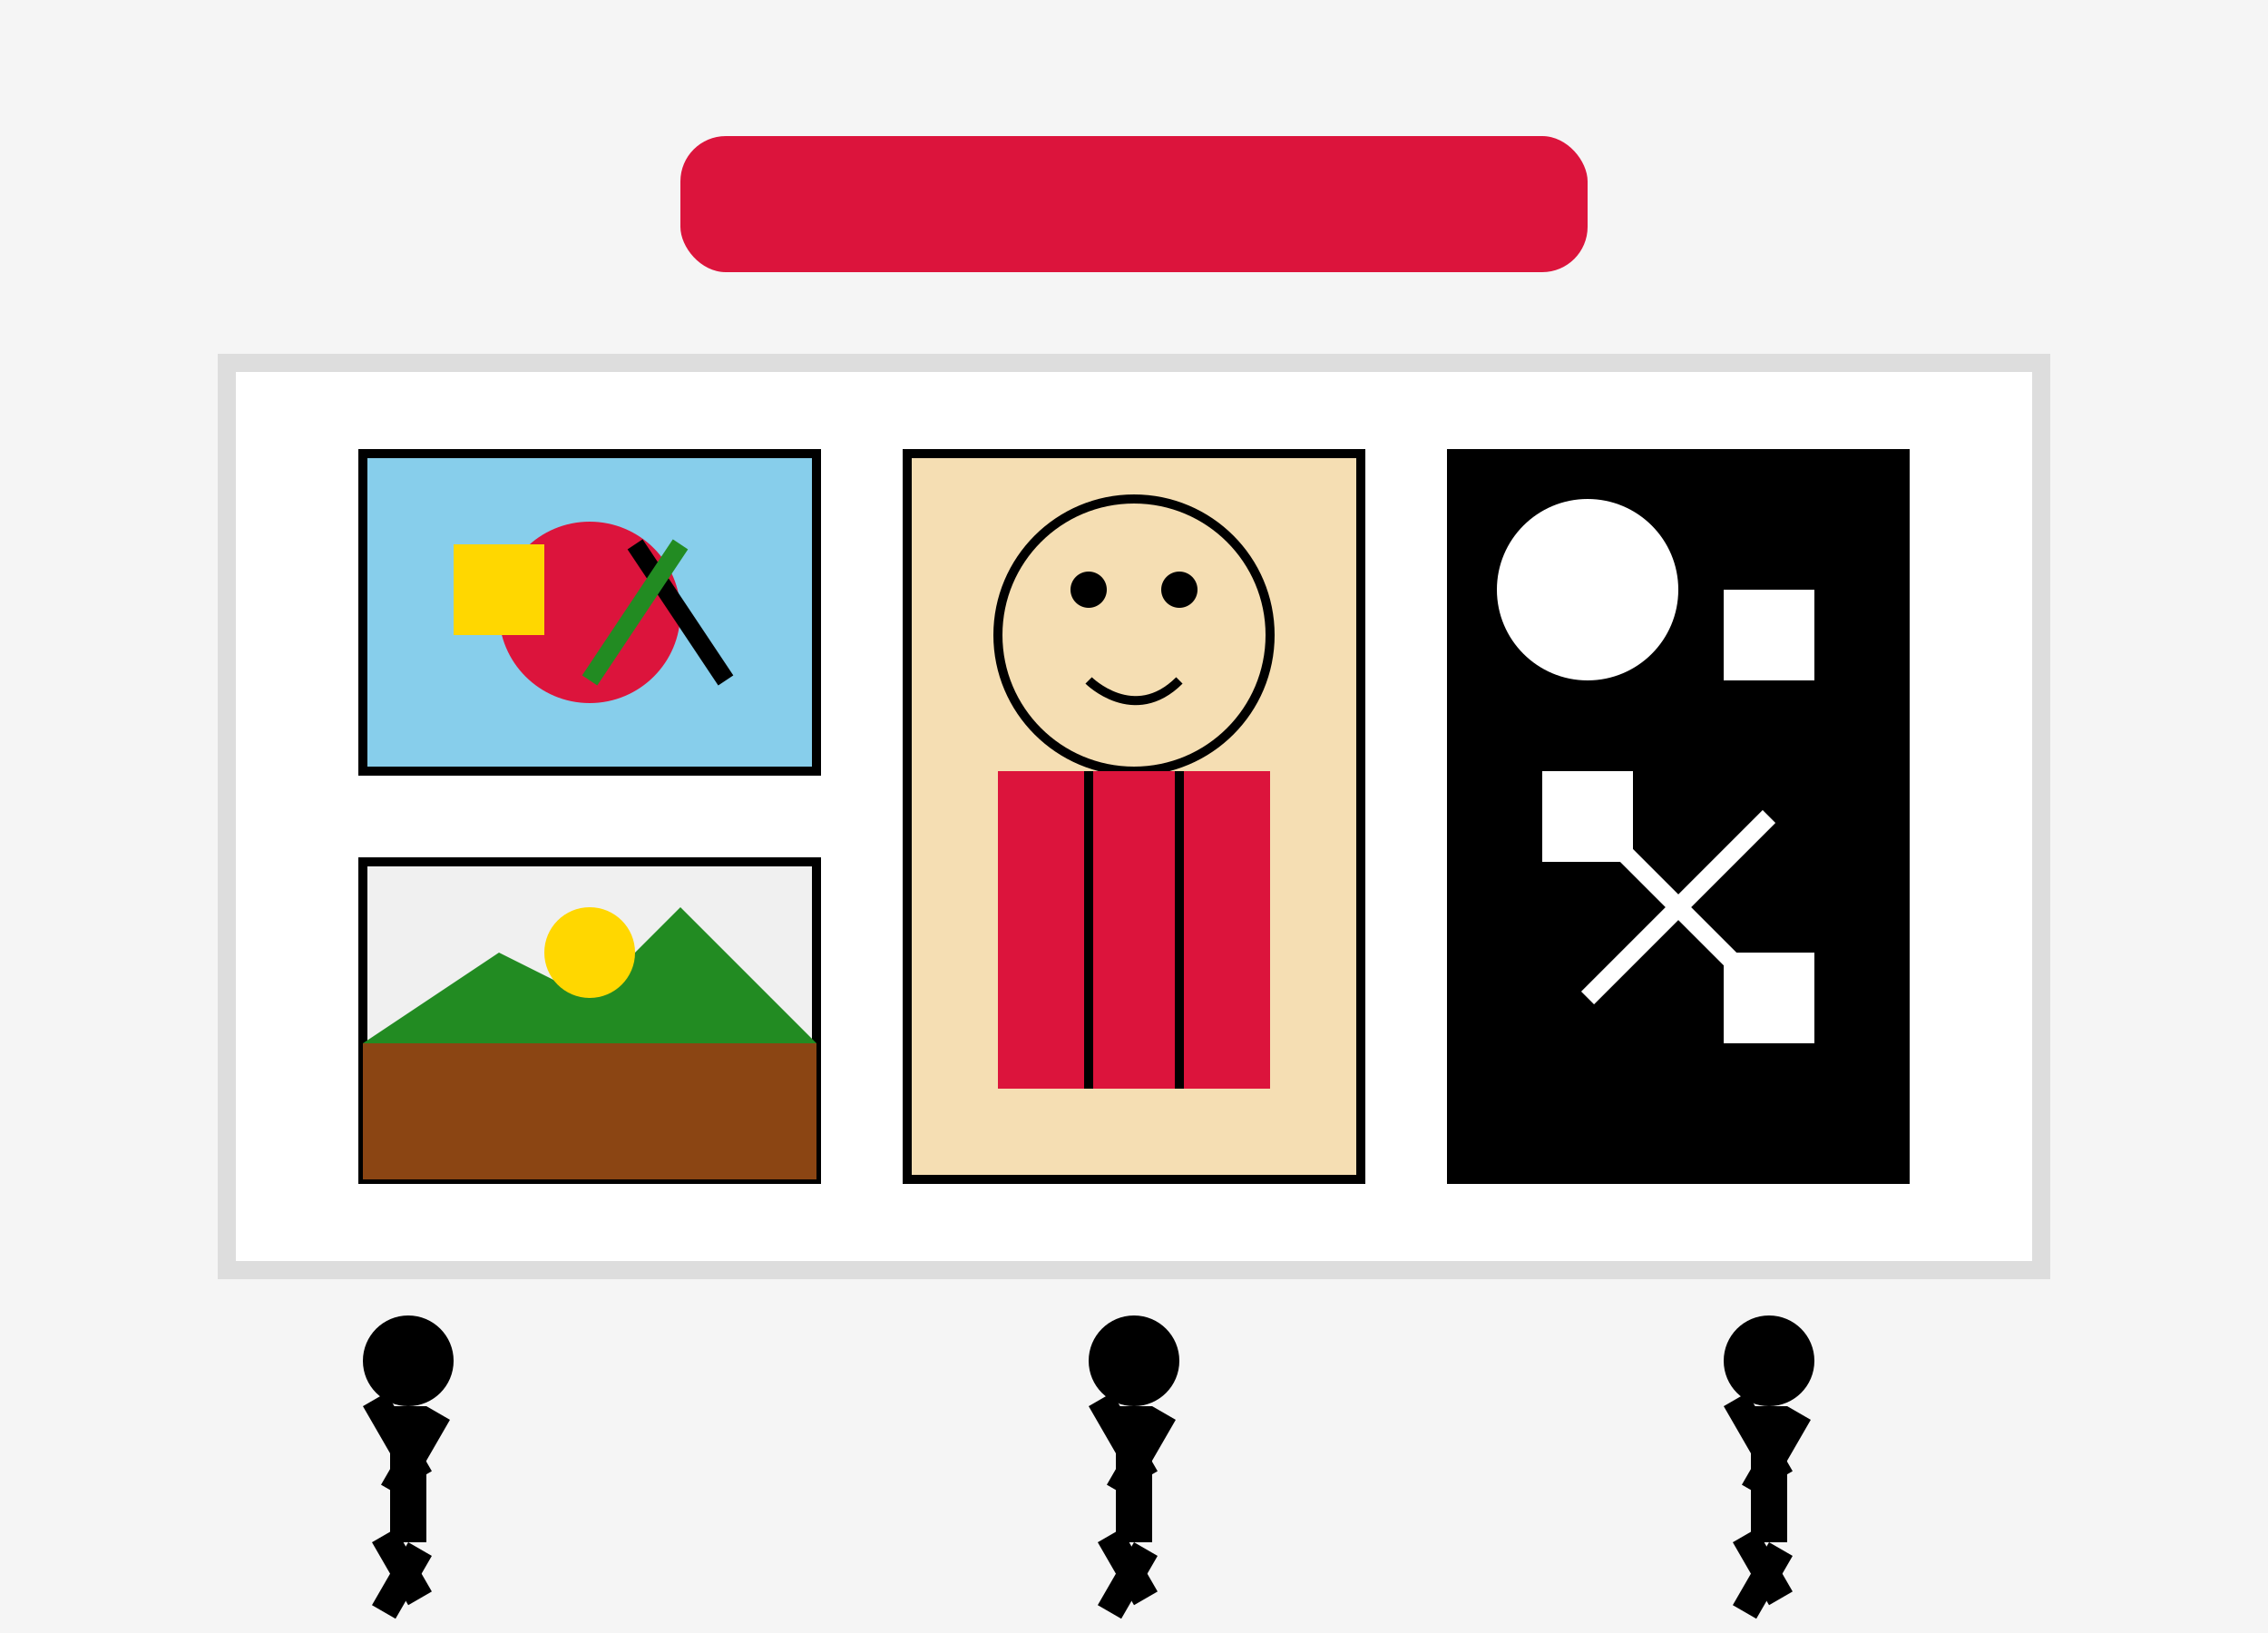
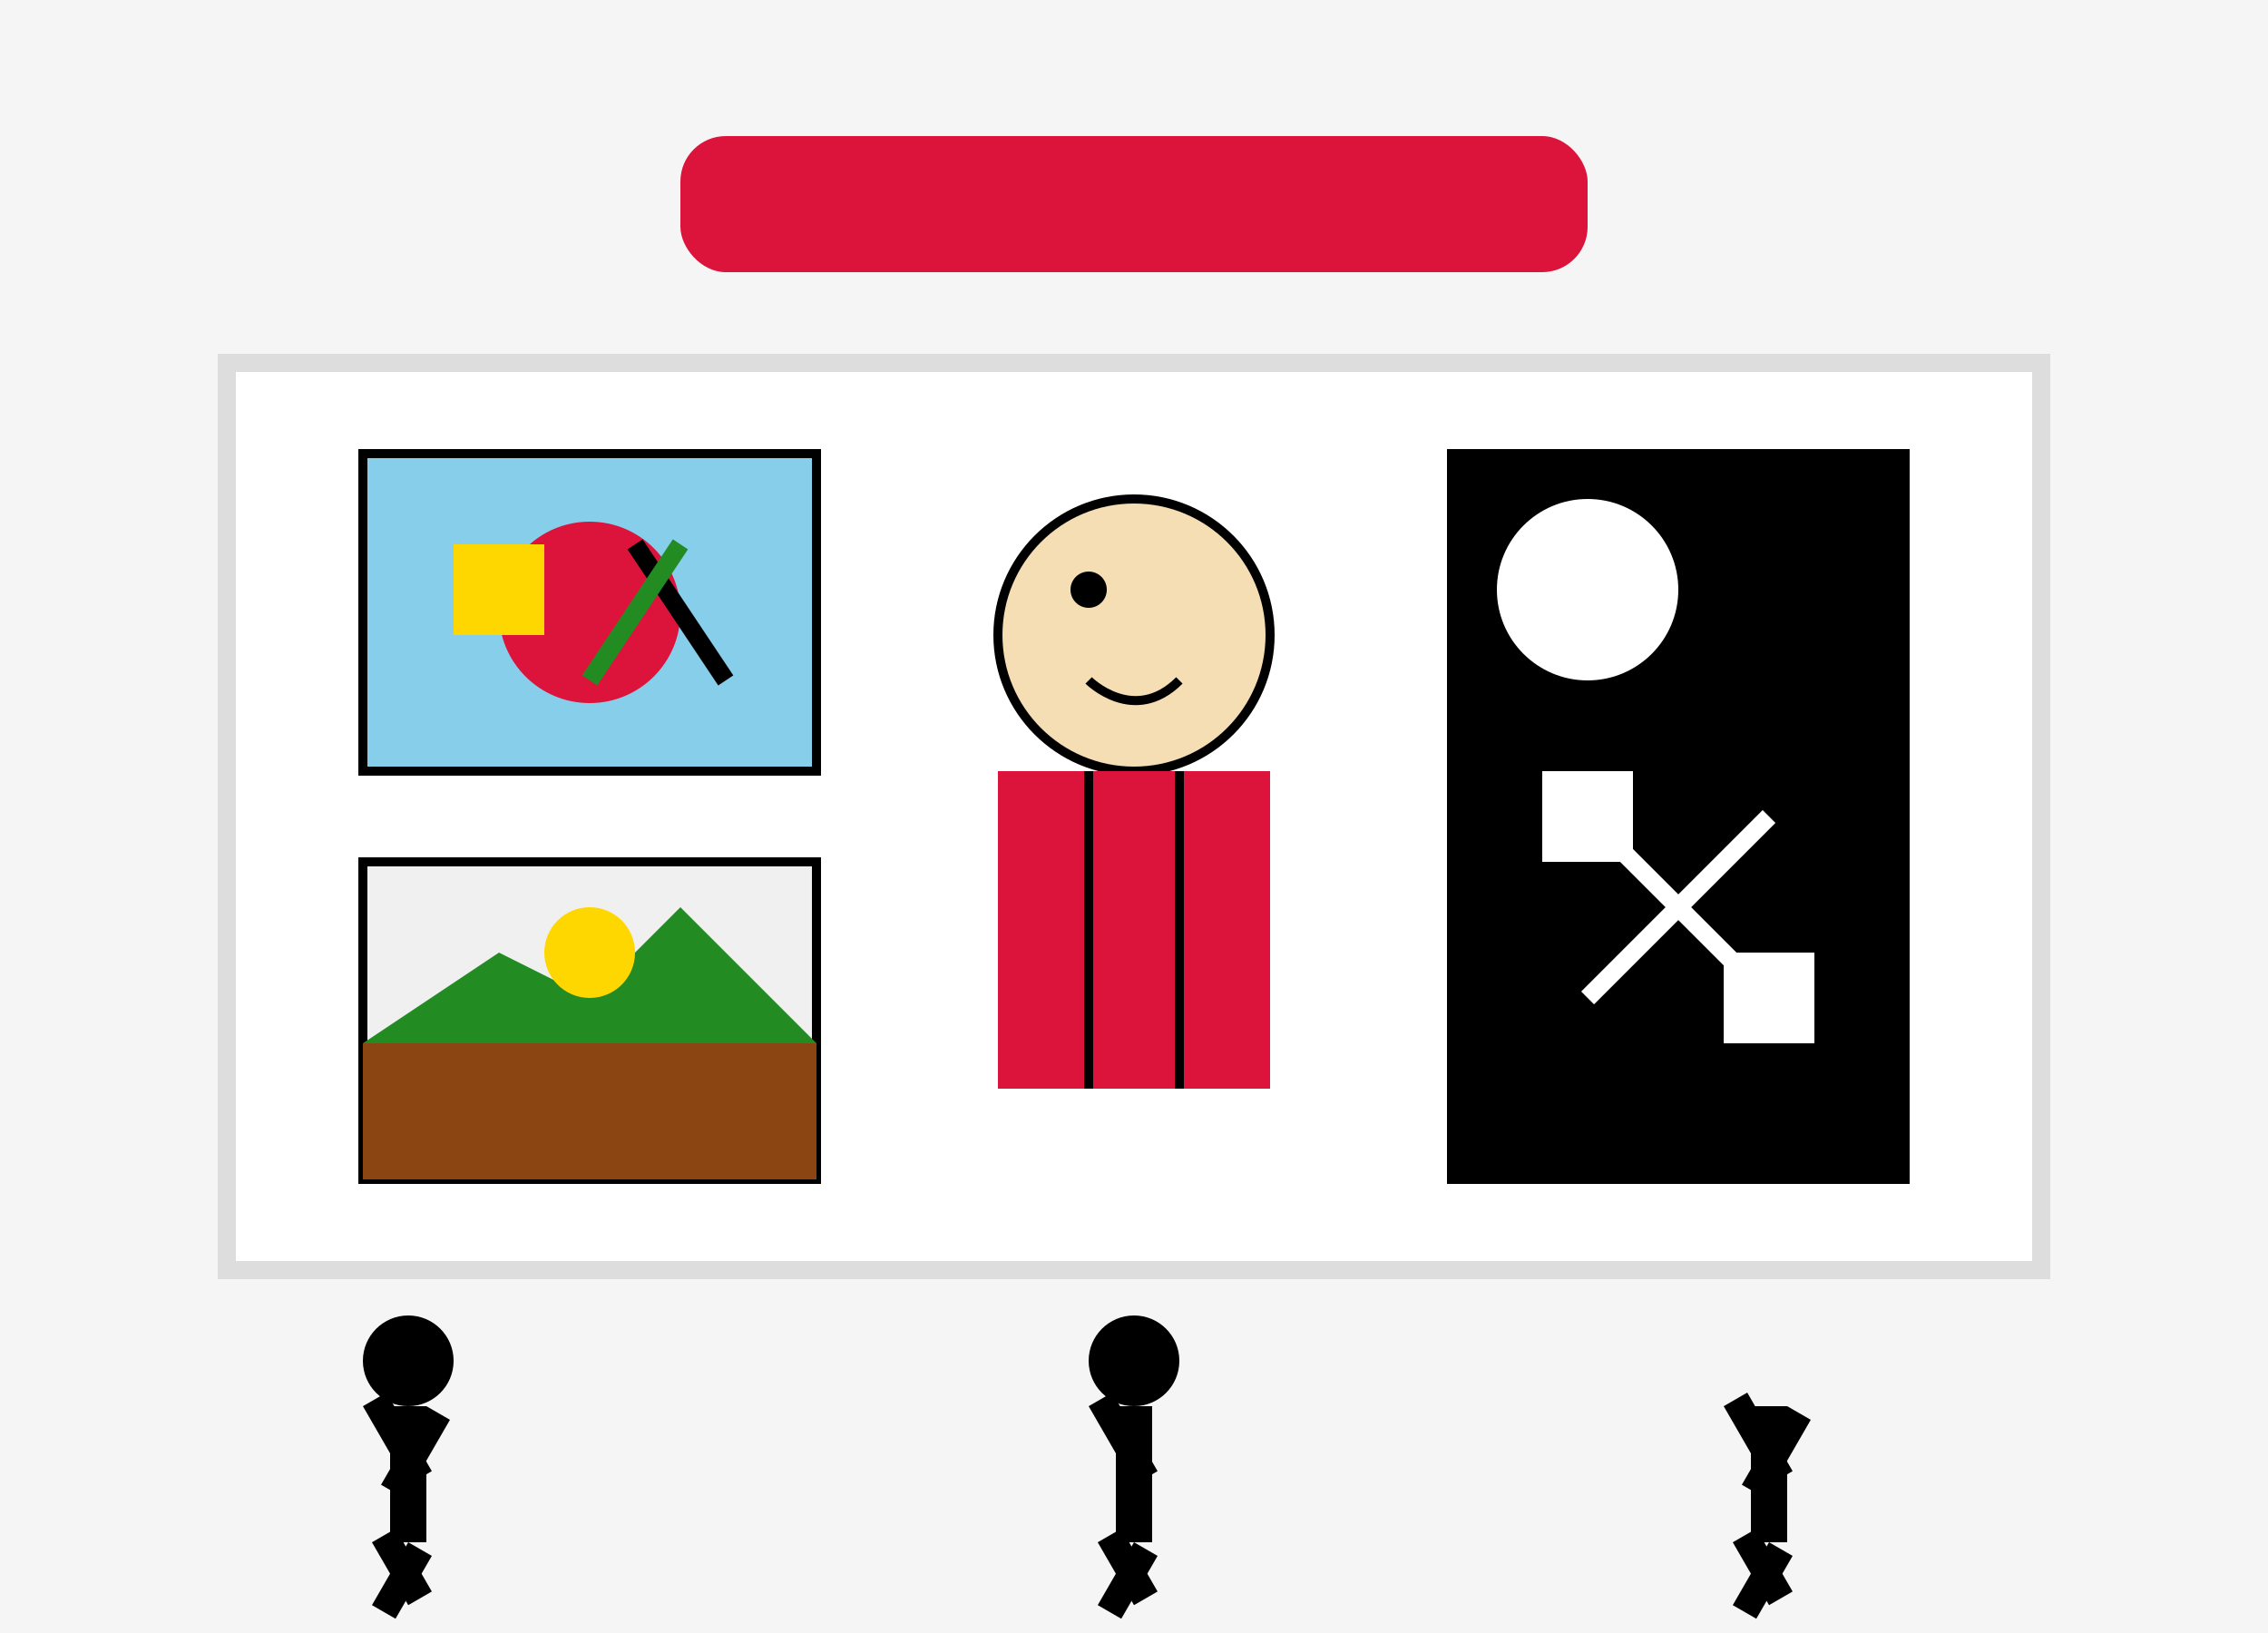
<svg xmlns="http://www.w3.org/2000/svg" width="250" height="180" viewBox="0 0 250 180" fill="none">
  <rect width="250" height="180" fill="#F5F5F5" />
  <rect x="25" y="40" width="200" height="100" fill="#FFFFFF" stroke="#DDDDDD" stroke-width="2" />
  <rect x="40" y="50" width="50" height="35" fill="#87CEEB" stroke="#000000" stroke-width="1" />
  <circle cx="65" cy="67.5" r="10" fill="#DC143C" />
  <rect x="50" y="60" width="10" height="10" fill="#FFD700" />
  <path d="M70 60L80 75" stroke="#000000" stroke-width="2" />
  <path d="M75 60L65 75" stroke="#228B22" stroke-width="2" />
  <rect x="40" y="95" width="50" height="35" fill="#F0F0F0" stroke="#000000" stroke-width="1" />
  <path d="M40 115L55 105L65 110L75 100L90 115L40 115Z" fill="#228B22" />
  <path d="M40 115L90 115L90 130L40 130L40 115Z" fill="#8B4513" />
  <circle cx="65" cy="105" r="5" fill="#FFD700" />
-   <rect x="100" y="50" width="50" height="80" fill="#F5DEB3" stroke="#000000" stroke-width="1" />
  <ellipse cx="125" cy="70" rx="15" ry="15" fill="#F5DEB3" stroke="#000000" stroke-width="1" />
  <ellipse cx="120" cy="65" rx="2" ry="2" fill="#000000" />
-   <ellipse cx="130" cy="65" rx="2" ry="2" fill="#000000" />
  <path d="M120 75C120 75 125 80 130 75" stroke="#000000" stroke-width="1" />
  <path d="M110 85H140V120H110V85Z" fill="#DC143C" />
  <path d="M120 85V120" stroke="#000000" stroke-width="1" />
  <path d="M130 85V120" stroke="#000000" stroke-width="1" />
  <rect x="160" y="50" width="50" height="80" fill="#000000" stroke="#000000" stroke-width="1" />
  <circle cx="175" cy="65" r="10" fill="#FFFFFF" />
  <rect x="170" y="85" width="10" height="10" fill="#FFFFFF" />
-   <rect x="190" y="65" width="10" height="10" fill="#FFFFFF" />
  <rect x="190" y="105" width="10" height="10" fill="#FFFFFF" />
  <path d="M175 90L195 110" stroke="#FFFFFF" stroke-width="2" />
  <path d="M195 90L175 110" stroke="#FFFFFF" stroke-width="2" />
  <circle cx="45" cy="150" r="5" fill="#000000" />
  <rect x="43" y="155" width="4" height="15" fill="#000000" />
  <rect x="40" y="155" width="3" height="10" transform="rotate(-30 40 155)" fill="#000000" />
  <rect x="47" y="155" width="3" height="10" transform="rotate(30 47 155)" fill="#000000" />
  <rect x="41" y="170" width="3" height="8" transform="rotate(-30 41 170)" fill="#000000" />
  <rect x="45" y="170" width="3" height="8" transform="rotate(30 45 170)" fill="#000000" />
  <circle cx="125" cy="150" r="5" fill="#000000" />
  <rect x="123" y="155" width="4" height="15" fill="#000000" />
  <rect x="120" y="155" width="3" height="10" transform="rotate(-30 120 155)" fill="#000000" />
-   <rect x="127" y="155" width="3" height="10" transform="rotate(30 127 155)" fill="#000000" />
  <rect x="121" y="170" width="3" height="8" transform="rotate(-30 121 170)" fill="#000000" />
  <rect x="125" y="170" width="3" height="8" transform="rotate(30 125 170)" fill="#000000" />
-   <circle cx="195" cy="150" r="5" fill="#000000" />
  <rect x="193" y="155" width="4" height="15" fill="#000000" />
  <rect x="190" y="155" width="3" height="10" transform="rotate(-30 190 155)" fill="#000000" />
  <rect x="197" y="155" width="3" height="10" transform="rotate(30 197 155)" fill="#000000" />
  <rect x="191" y="170" width="3" height="8" transform="rotate(-30 191 170)" fill="#000000" />
  <rect x="195" y="170" width="3" height="8" transform="rotate(30 195 170)" fill="#000000" />
  <rect x="75" y="15" width="100" height="15" rx="5" fill="#DC143C" />
</svg>